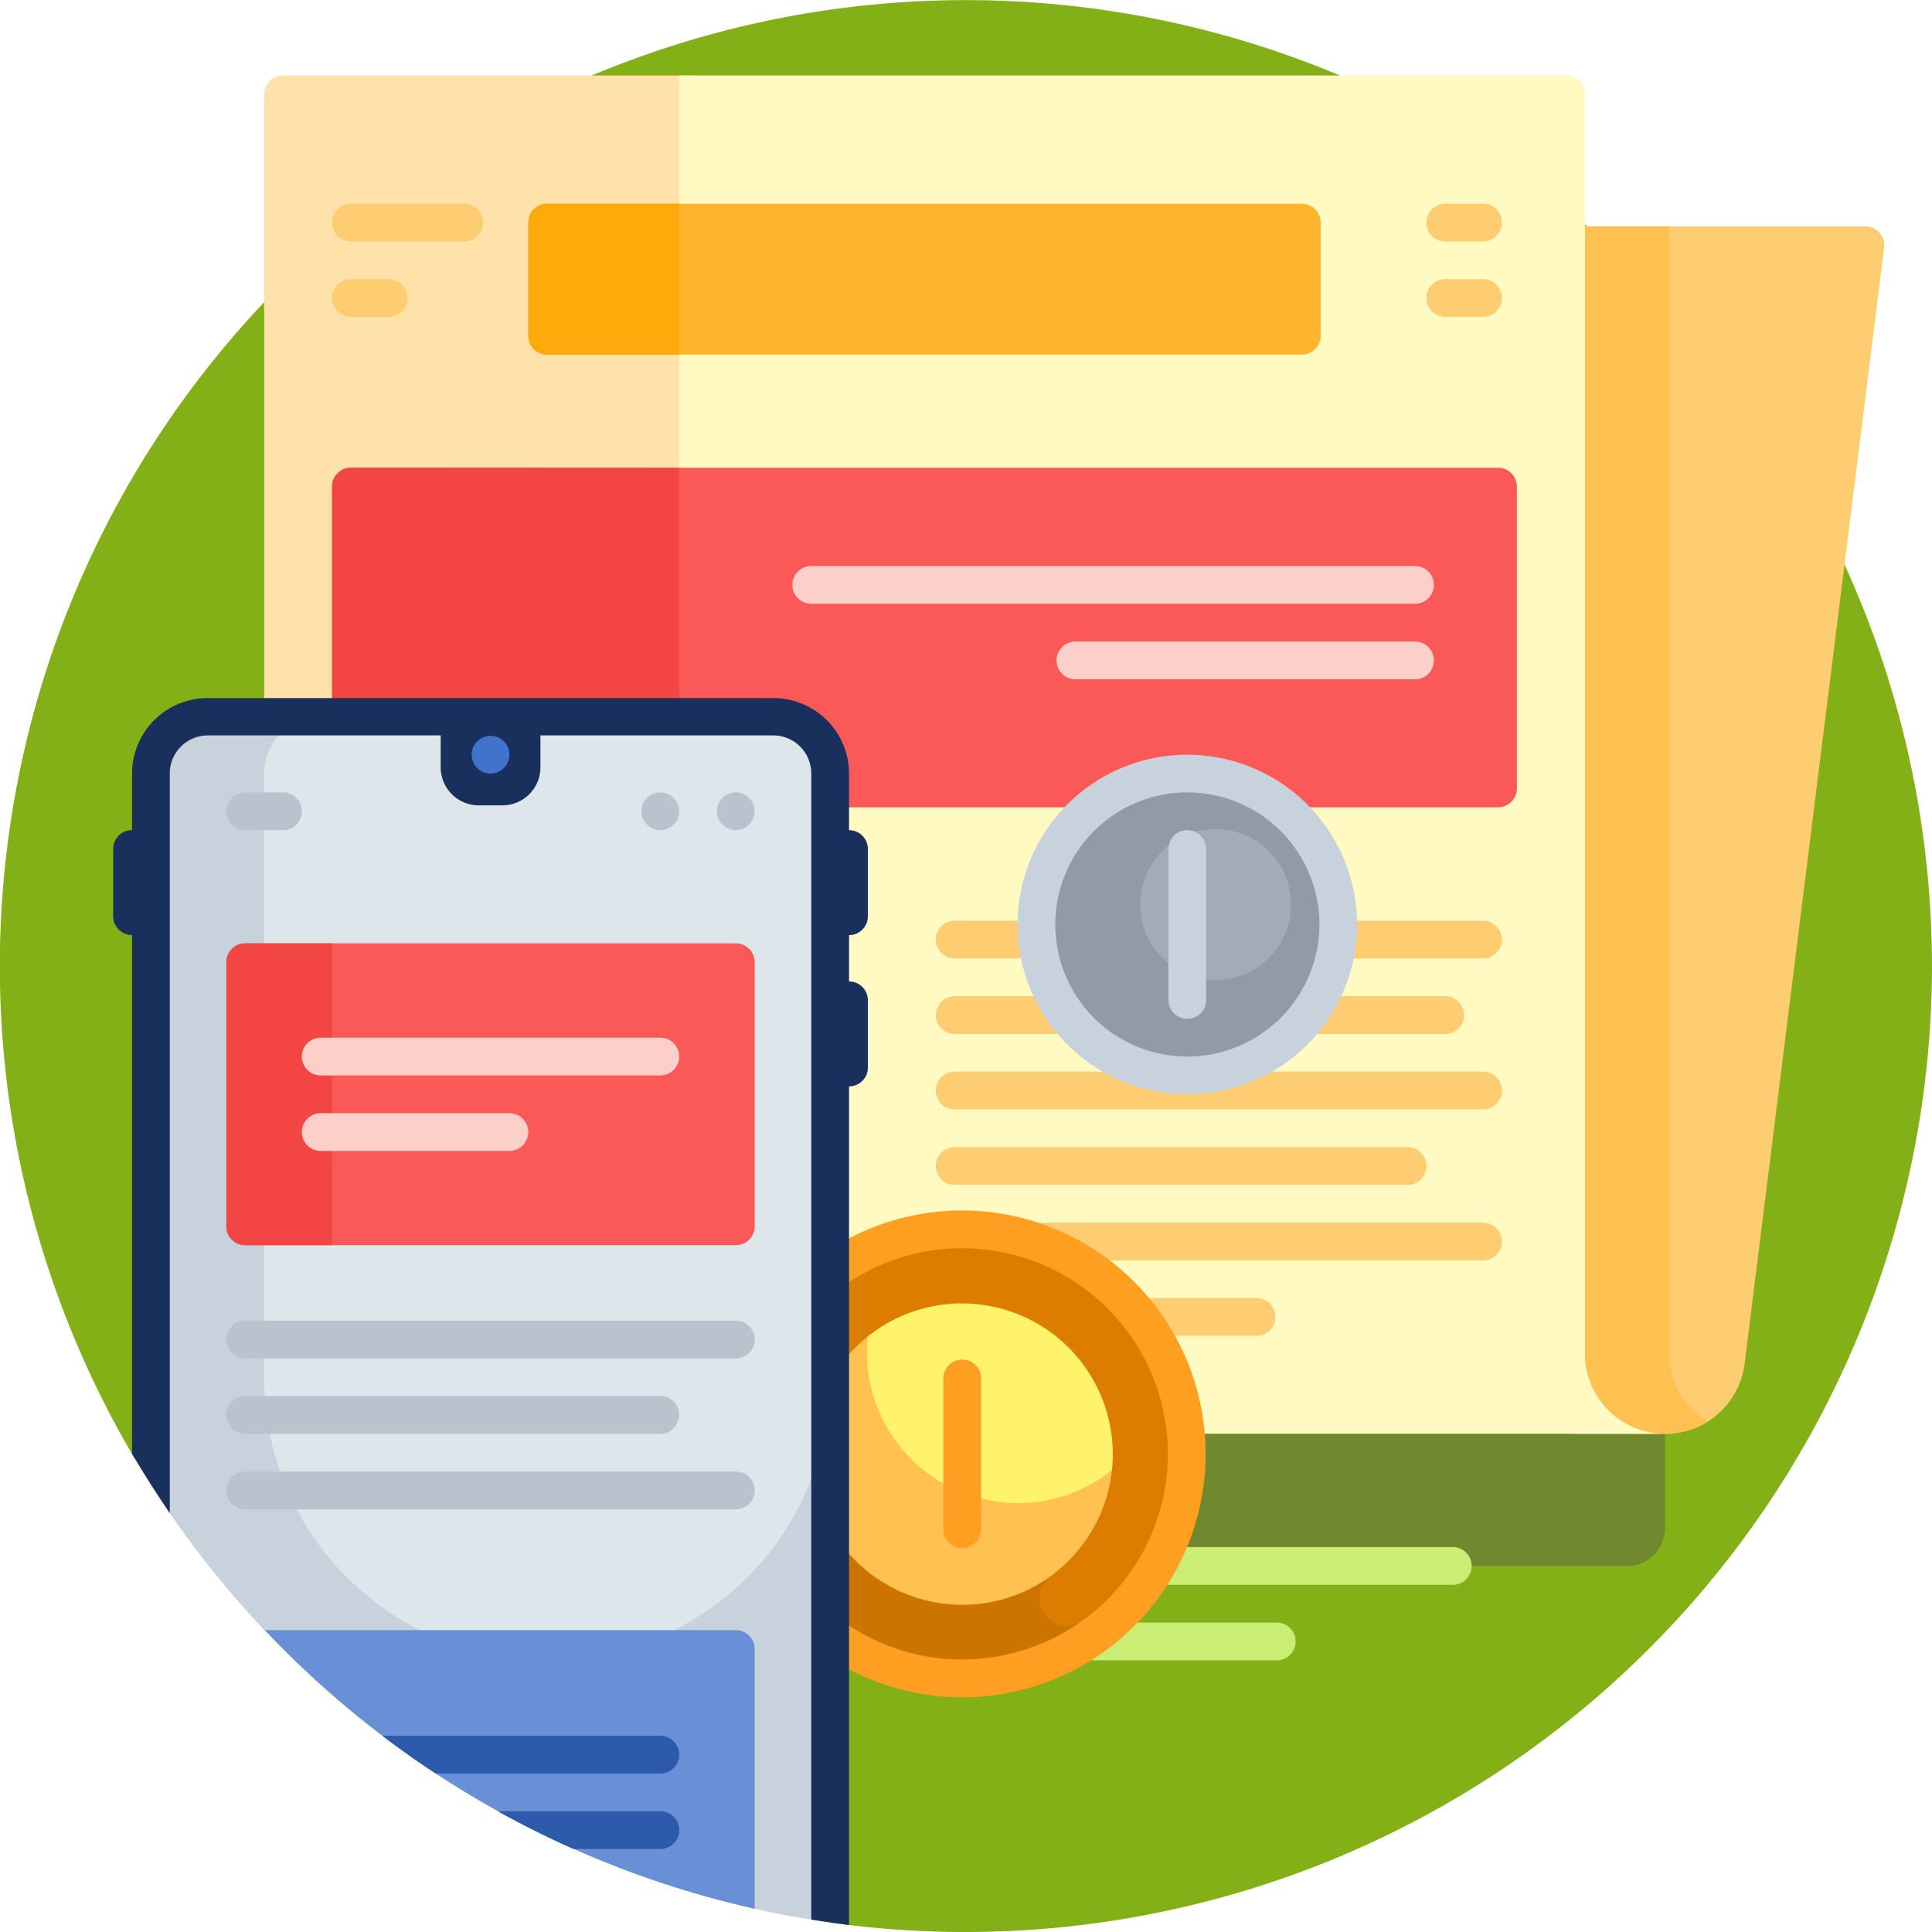
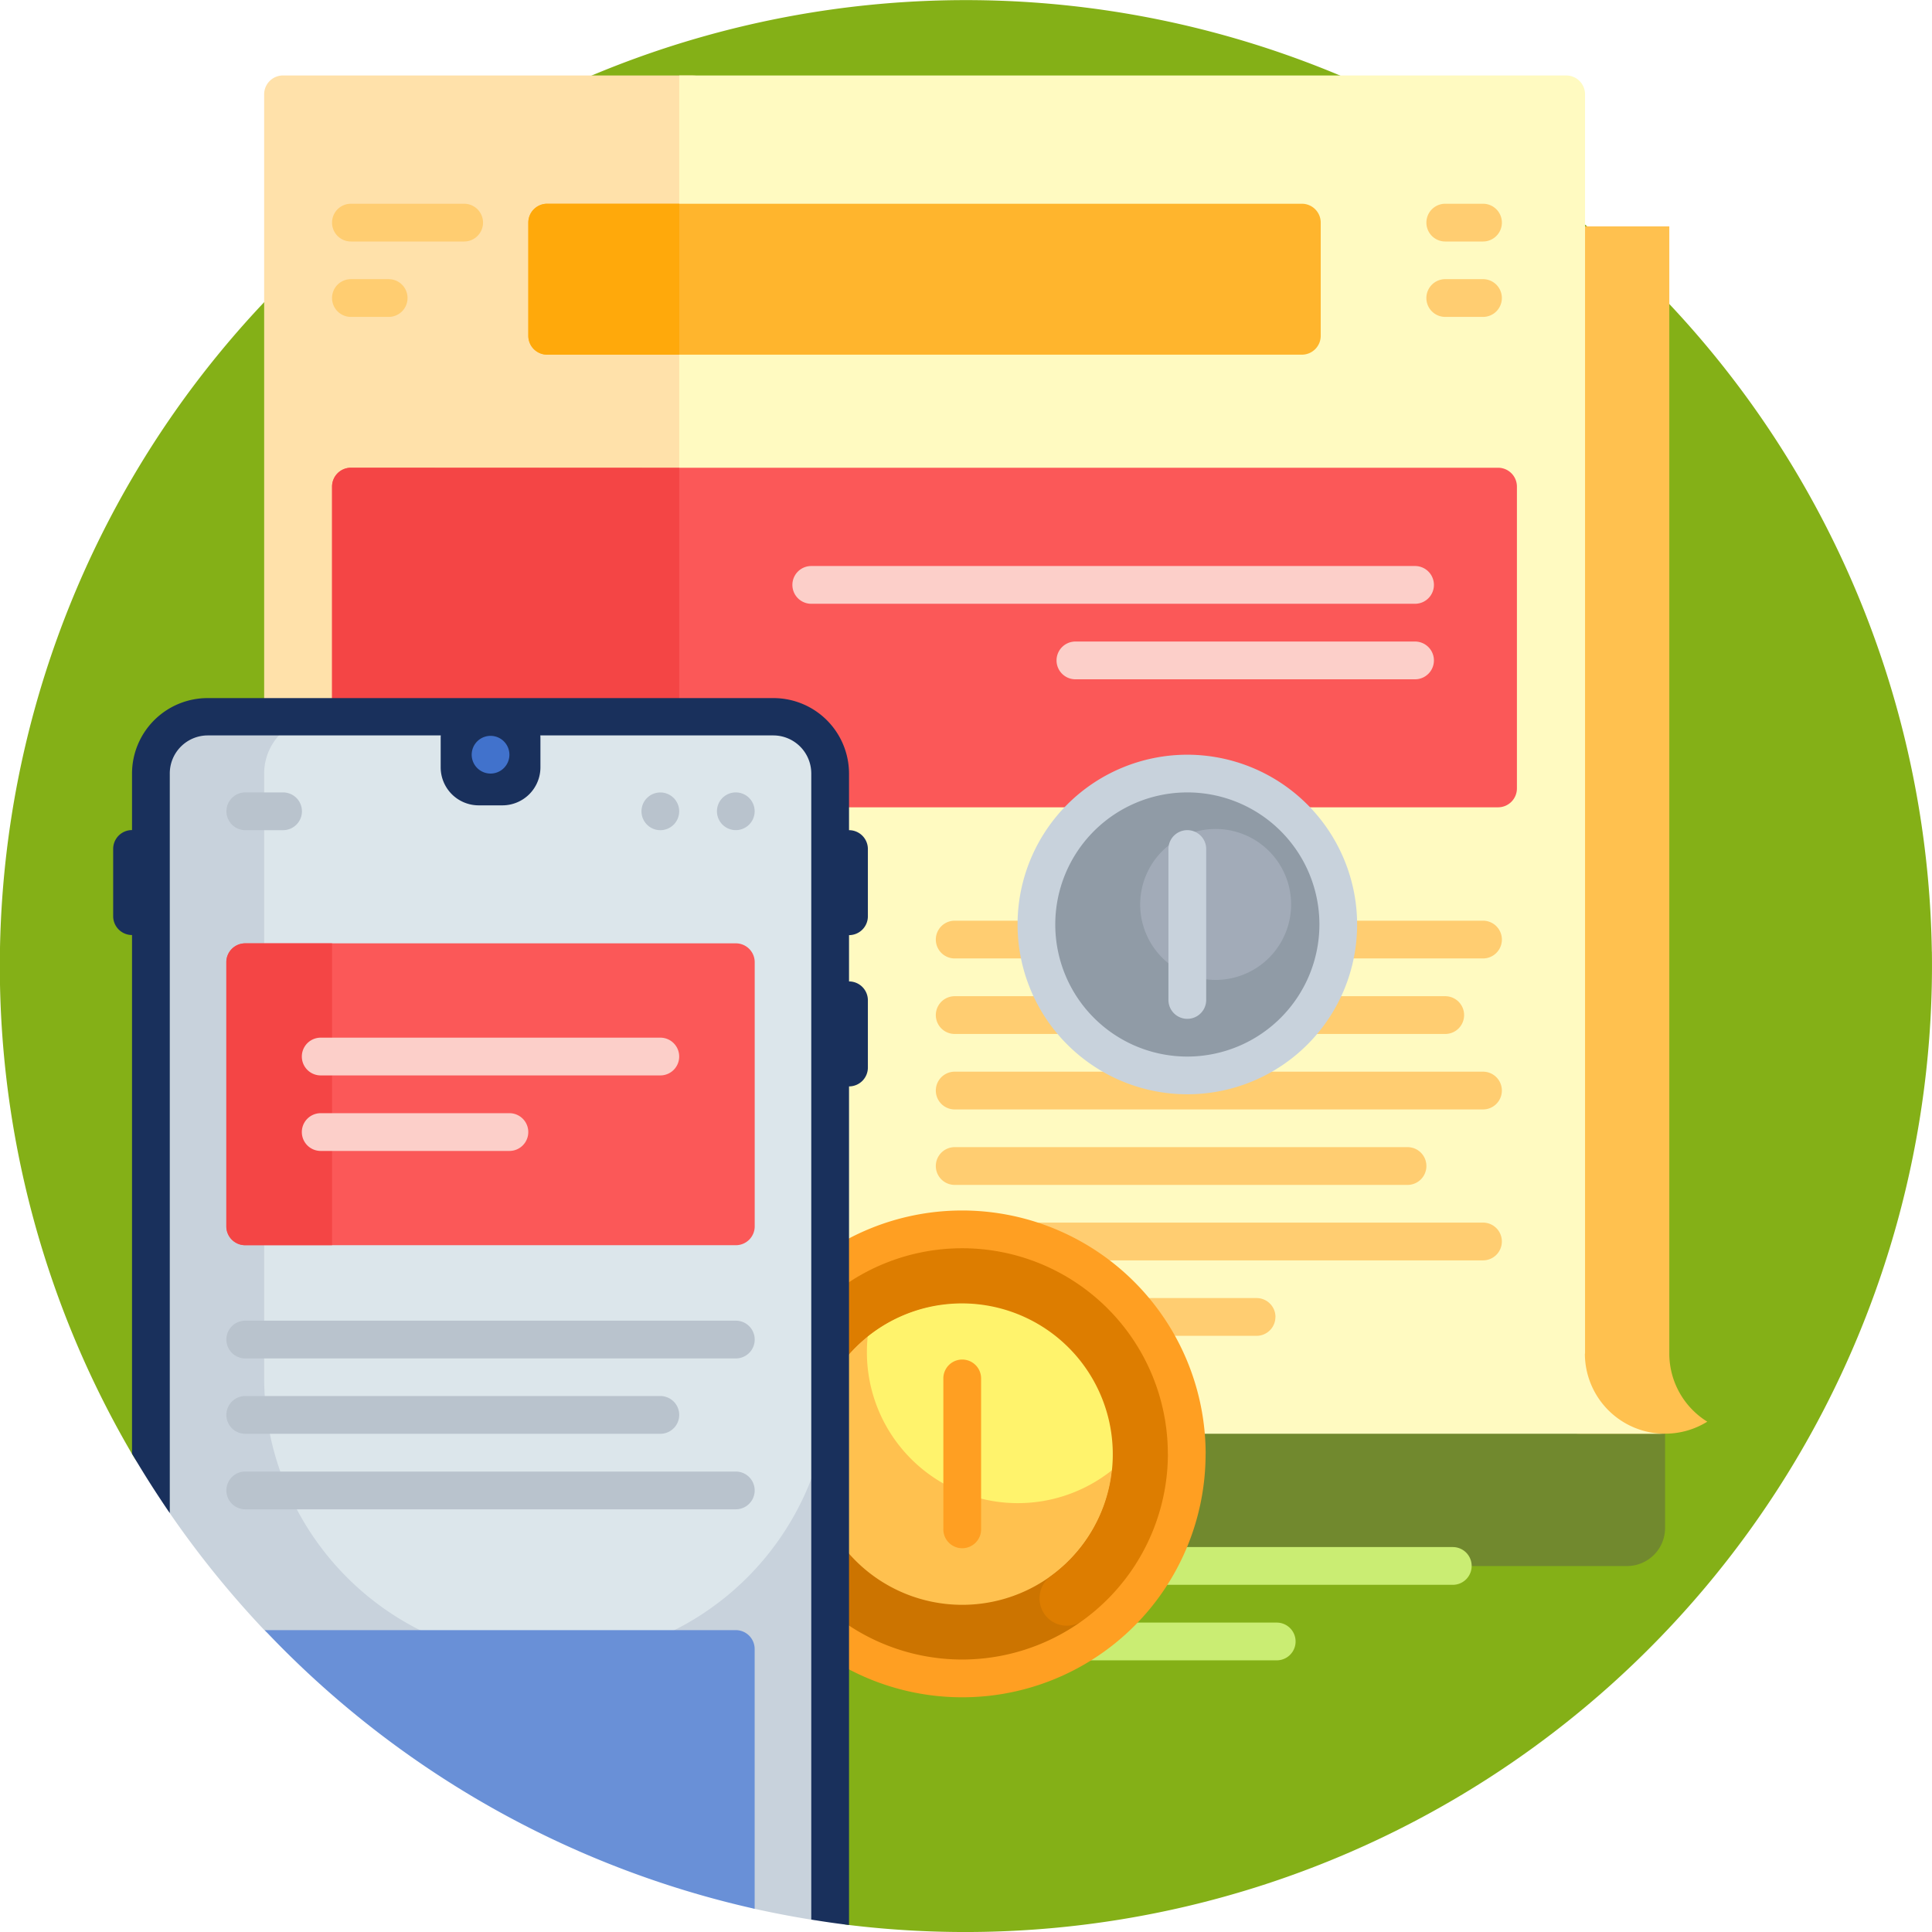
<svg xmlns="http://www.w3.org/2000/svg" id="fake-news" width="35.56" height="35.56" viewBox="0 0 35.56 35.56">
  <path id="패스_343" data-name="패스 343" d="M35.558,17.516a17.793,17.793,0,0,1-19.974,17.91.346.346,0,0,1-.3-.343A7.649,7.649,0,0,0,7.63,27.435H3.578a1.312,1.312,0,0,1-1.131-.645,17.781,17.781,0,1,1,33.11-9.273Z" transform="translate(0 0)" fill="#84b017" />
  <path id="패스_344" data-name="패스 344" d="M165.426,340.565v-4.115a.7.7,0,0,1,.695-.695h17.768a.7.7,0,0,1,.695.695v4.115a.7.7,0,0,1-.695.695H166.121A.7.7,0,0,1,165.426,340.565Z" transform="translate(-153.937 -312.436)" fill="#71892e" />
  <path id="패스_345" data-name="패스 345" d="M278.334,410.347a.347.347,0,0,1-.347.347h-6.714a.347.347,0,0,1,0-.695h6.714A.347.347,0,0,1,278.334,410.347Zm-3.588,1.042h-4.4a.347.347,0,0,0,0,.695h4.4a.347.347,0,1,0,0-.695Z" transform="translate(-251.247 -381.524)" fill="#caed73" />
  <path id="패스_346" data-name="패스 346" d="M79.029,21.184V45H70V20.347A.347.347,0,0,1,70.347,20h7.5A1.184,1.184,0,0,1,79.029,21.184Z" transform="translate(-65.138 -18.611)" fill="#ffe1aa" />
-   <path id="패스_347" data-name="패스 347" d="M404.266,60a.347.347,0,0,1,.345.39l-2.568,20.542a1.475,1.475,0,0,1-1.464,1.293h-1.56a1.476,1.476,0,0,1-1.476-1.476V60Z" transform="translate(-369.932 -55.833)" fill="#ffcd71" />
  <path id="패스_348" data-name="패스 348" d="M401.356,82a1.47,1.47,0,0,1-.778.221h-1.56a1.476,1.476,0,0,1-1.476-1.476V60h3.115V80.75A1.475,1.475,0,0,0,401.356,82Z" transform="translate(-369.932 -55.833)" fill="#ffc14f" />
-   <path id="패스_349" data-name="패스 349" d="M198.2,45h0Zm-1.528-1.475V20.347a.347.347,0,0,0-.347-.347H180V45h18.144A1.476,1.476,0,0,1,196.669,43.528Z" transform="translate(-167.498 -18.611)" fill="#fffac1" />
+   <path id="패스_349" data-name="패스 349" d="M198.2,45h0Zm-1.528-1.475V20.347a.347.347,0,0,0-.347-.347H180V45h18.144A1.476,1.476,0,0,1,196.669,43.528" transform="translate(-167.498 -18.611)" fill="#fffac1" />
  <path id="패스_350" data-name="패스 350" d="M154.238,56.778H140.347a.347.347,0,0,1-.347-.347V54.347a.347.347,0,0,1,.347-.347h13.891a.347.347,0,0,1,.347.347v2.084A.347.347,0,0,1,154.238,56.778Z" transform="translate(-130.276 -50.25)" fill="#ffb52d" />
  <path id="패스_351" data-name="패스 351" d="M142.778,56.778h-2.431a.347.347,0,0,1-.347-.347V54.347a.347.347,0,0,1,.347-.347h2.431Z" transform="translate(-130.276 -50.25)" fill="#ffa90b" />
  <path id="패스_352" data-name="패스 352" d="M109.808,124.347V129.9a.347.347,0,0,1-.347.347H88.347A.347.347,0,0,1,88,129.9v-5.556a.347.347,0,0,1,.347-.347h21.114A.347.347,0,0,1,109.808,124.347Z" transform="translate(-81.888 -115.388)" fill="#fb5858" />
  <path id="패스_353" data-name="패스 353" d="M94.39,124v5.9a.347.347,0,0,1-.347.347h-5.7A.347.347,0,0,1,88,129.9v-5.556a.347.347,0,0,1,.347-.347Z" transform="translate(-81.888 -115.388)" fill="#f44545" />
  <path id="패스_354" data-name="패스 354" d="M109.183,67.891H99.46a.347.347,0,1,1,0-.695h9.724a.347.347,0,1,1,0,.695Zm-.347,1.042a.347.347,0,0,0-.347-.347H99.46a.347.347,0,1,0,0,.695h9.029A.347.347,0,0,0,108.836,68.933Zm.695,1.389a.347.347,0,0,0-.347-.347H99.46a.347.347,0,1,0,0,.695h9.724A.347.347,0,0,0,109.531,70.322Zm-1.389,1.389a.347.347,0,0,0-.347-.347H99.46a.347.347,0,1,0,0,.695h8.334A.347.347,0,0,0,108.142,71.711Zm1.389,1.389a.347.347,0,0,0-.347-.347H99.46a.347.347,0,1,0,0,.695h9.724A.347.347,0,0,0,109.531,73.1Zm-4.167,1.389a.347.347,0,0,0-.347-.347H99.46a.347.347,0,1,0,0,.695h5.556A.347.347,0,0,0,105.363,74.489ZM90.431,54H88.347a.347.347,0,1,0,0,.695h2.084a.347.347,0,1,0,0-.695Zm-1.042,1.736a.347.347,0,0,1-.347.347h-.695a.347.347,0,0,1,0-.695h.695A.347.347,0,0,1,89.389,55.736Zm20.142,0a.347.347,0,0,1-.347.347h-.695a.347.347,0,0,1,0-.695h.695A.347.347,0,0,1,109.531,55.736Zm-1.389-1.389a.347.347,0,0,1,.347-.347h.695a.347.347,0,1,1,0,.695h-.695A.347.347,0,0,1,108.142,54.347Z" transform="translate(-81.888 -50.25)" fill="#ffcd71" />
  <path id="패스_355" data-name="패스 355" d="M203.765,329.919a4.132,4.132,0,1,1-4.132-4.132A4.132,4.132,0,0,1,203.765,329.919Z" transform="translate(-181.922 -303.16)" fill="#cc7400" />
  <path id="패스_356" data-name="패스 356" d="M220.556,348.065a2.778,2.778,0,1,1-2.778-2.778A2.778,2.778,0,0,1,220.556,348.065Z" transform="translate(-200.067 -321.305)" fill="#ffc14f" />
  <path id="패스_357" data-name="패스 357" d="M234.2,348.065a2.8,2.8,0,0,1-.015.29,2.778,2.778,0,0,1-4.523-2.162,2.8,2.8,0,0,1,.015-.29,2.778,2.778,0,0,1,4.523,2.162Z" transform="translate(-213.706 -321.305)" fill="#fff36c" />
  <path id="패스_358" data-name="패스 358" d="M213.633,337.073a.5.5,0,0,1-.8-.406.5.5,0,0,1,.2-.4,2.777,2.777,0,1,0-3.95-3.774.5.5,0,0,1-.422.23h0a.5.5,0,0,1-.424-.773,3.748,3.748,0,0,1,3.359-1.758,3.917,3.917,0,0,1,3.638,3.676A3.817,3.817,0,0,1,213.633,337.073Z" transform="translate(-193.699 -307.251)" fill="#dd7d00" />
  <path id="패스_359" data-name="패스 359" d="M195.327,323.878v2.778a.347.347,0,0,1-.695,0v-2.778a.347.347,0,0,1,.695,0Zm4.132,1.389a4.48,4.48,0,1,1-4.48-4.48A4.485,4.485,0,0,1,199.46,325.267Zm-.695,0a3.785,3.785,0,1,0-3.785,3.785A3.79,3.79,0,0,0,198.765,325.267Z" transform="translate(-177.269 -298.507)" fill="#ff9f22" />
  <path id="패스_360" data-name="패스 360" d="M52.5,191.042V211.89a.258.258,0,0,1-.3.254q-.55-.087-1.089-.207c-.259-.058-.516-.6-.771-.671a14.891,14.891,0,0,1-7.11-3.917c-.182-.176-.967-.357-1.142-.541a17.863,17.863,0,0,1-1.8-2.24,1.679,1.679,0,0,1-.287-.945V191.042A1.042,1.042,0,0,1,41.042,190H51.46a1.042,1.042,0,0,1,1.042,1.042Z" transform="translate(-37.222 -176.804)" fill="#c8d2dc" />
  <path id="패스_361" data-name="패스 361" d="M80.418,191.042v11.113a5.209,5.209,0,1,1-10.418,0V191.042A1.042,1.042,0,0,1,71.042,190h8.334A1.042,1.042,0,0,1,80.418,191.042Z" transform="translate(-65.138 -176.804)" fill="#dce6eb" />
  <path id="패스_362" data-name="패스 362" d="M69.724,250.347v4.862a.347.347,0,0,1-.347.347H60.347a.347.347,0,0,1-.347-.347v-4.862a.347.347,0,0,1,.347-.347h9.029A.347.347,0,0,1,69.724,250.347Z" transform="translate(-55.833 -232.637)" fill="#fb5858" />
  <path id="패스_363" data-name="패스 363" d="M61.945,255.556h-1.6a.347.347,0,0,1-.347-.347v-4.862a.347.347,0,0,1,.347-.347h1.6Z" transform="translate(-55.833 -232.637)" fill="#f44545" />
  <path id="패스_364" data-name="패스 364" d="M221.46,150.695H210.347a.347.347,0,1,1,0-.695H221.46a.347.347,0,1,1,0,.695Zm0,.695h-6.251a.347.347,0,0,0,0,.695h6.251a.347.347,0,1,0,0-.695Z" transform="translate(-195.415 -139.582)" fill="#fccfc9" />
  <path id="패스_365" data-name="패스 365" d="M79.118,432.347v4.782A17.758,17.758,0,0,1,70.1,432h8.675A.347.347,0,0,1,79.118,432.347Z" transform="translate(-65.228 -401.996)" fill="#6990d7" />
  <path id="패스_366" data-name="패스 366" d="M117.928,187.529h-.446a.7.7,0,0,1-.695-.695v-.544a.7.7,0,0,1,.695-.695h.446a.7.7,0,0,1,.695.695v.544A.7.7,0,0,1,117.928,187.529Z" transform="translate(-108.676 -172.706)" fill="#19305c" />
  <path id="패스_367" data-name="패스 367" d="M43.543,189.364v.851a.347.347,0,0,1,.347.347V191.8a.347.347,0,0,1-.347.347v15.435q-.349-.042-.695-.1v-21.1a.7.7,0,0,0-.695-.695H31.736a.7.7,0,0,0-.695.695V200q-.366-.532-.695-1.092v-9.547a.347.347,0,0,1-.347-.347v-1.238a.347.347,0,0,1,.347-.347v-1.042A1.391,1.391,0,0,1,31.736,185H42.154a1.391,1.391,0,0,1,1.389,1.389v1.042a.347.347,0,0,1,.347.347v1.238a.347.347,0,0,1-.347.347Z" transform="translate(-27.916 -172.151)" fill="#19305c" />
  <path id="패스_368" data-name="패스 368" d="M125.347,195.695a.347.347,0,1,1,.347-.347A.347.347,0,0,1,125.347,195.695Z" transform="translate(-116.318 -181.457)" fill="#4172cc" />
  <path id="패스_369" data-name="패스 369" d="M86.945,275.347a.347.347,0,0,1-.347.347H80.347a.347.347,0,0,1,0-.695H86.6A.347.347,0,0,1,86.945,275.347Zm-3.125,1.042H80.347a.347.347,0,1,0,0,.695H83.82a.347.347,0,1,0,0-.695Z" transform="translate(-74.444 -255.9)" fill="#fccfc9" />
-   <path id="패스_370" data-name="패스 370" d="M106.781,461.736a.347.347,0,0,1-.347.347h-1.6q-.713-.317-1.392-.695h2.989A.347.347,0,0,1,106.781,461.736Zm0-1.389a.347.347,0,0,0-.347-.347h-5.118q.478.363.982.695h4.136A.347.347,0,0,0,106.781,460.347Z" transform="translate(-94.279 -428.051)" fill="#2e5aac" />
  <path id="패스_371" data-name="패스 371" d="M69.724,220.071a.347.347,0,0,1-.347.347H60.347a.347.347,0,1,1,0-.695h9.029A.347.347,0,0,1,69.724,220.071Zm-9.376-9.376h.695a.347.347,0,1,0,0-.695h-.695a.347.347,0,1,0,0,.695ZM69.376,210a.347.347,0,1,0,.347.347A.347.347,0,0,0,69.376,210Zm-1.389.695a.347.347,0,1,0-.347-.347A.347.347,0,0,0,67.987,210.695ZM69.376,222.5H60.347a.347.347,0,1,0,0,.695h9.029a.347.347,0,1,0,0-.695Zm-9.029-.695h7.64a.347.347,0,1,0,0-.695h-7.64a.347.347,0,1,0,0,.695Z" transform="translate(-55.833 -195.415)" fill="#b9c3cd" />
  <path id="패스_372" data-name="패스 372" d="M280.213,207.778A2.778,2.778,0,1,1,277.435,205,2.778,2.778,0,0,1,280.213,207.778Z" transform="translate(-255.581 -190.762)" fill="#909ba6" />
  <path id="패스_373" data-name="패스 373" d="M304.935,221.1a1.389,1.389,0,1,1-1.389-1.389,1.389,1.389,0,0,1,1.389,1.389Z" transform="translate(-281.171 -204.453)" fill="#a2abb8" />
  <path id="패스_374" data-name="패스 374" d="M272.782,200a3.125,3.125,0,1,0,3.125,3.125A3.129,3.129,0,0,0,272.782,200Zm0,5.556a2.431,2.431,0,1,1,2.431-2.431A2.434,2.434,0,0,1,272.782,205.556Zm.347-3.82v2.778a.347.347,0,0,1-.695,0v-2.778a.347.347,0,0,1,.695,0Z" transform="translate(-250.928 -186.109)" fill="#c8d2dc" />
</svg>